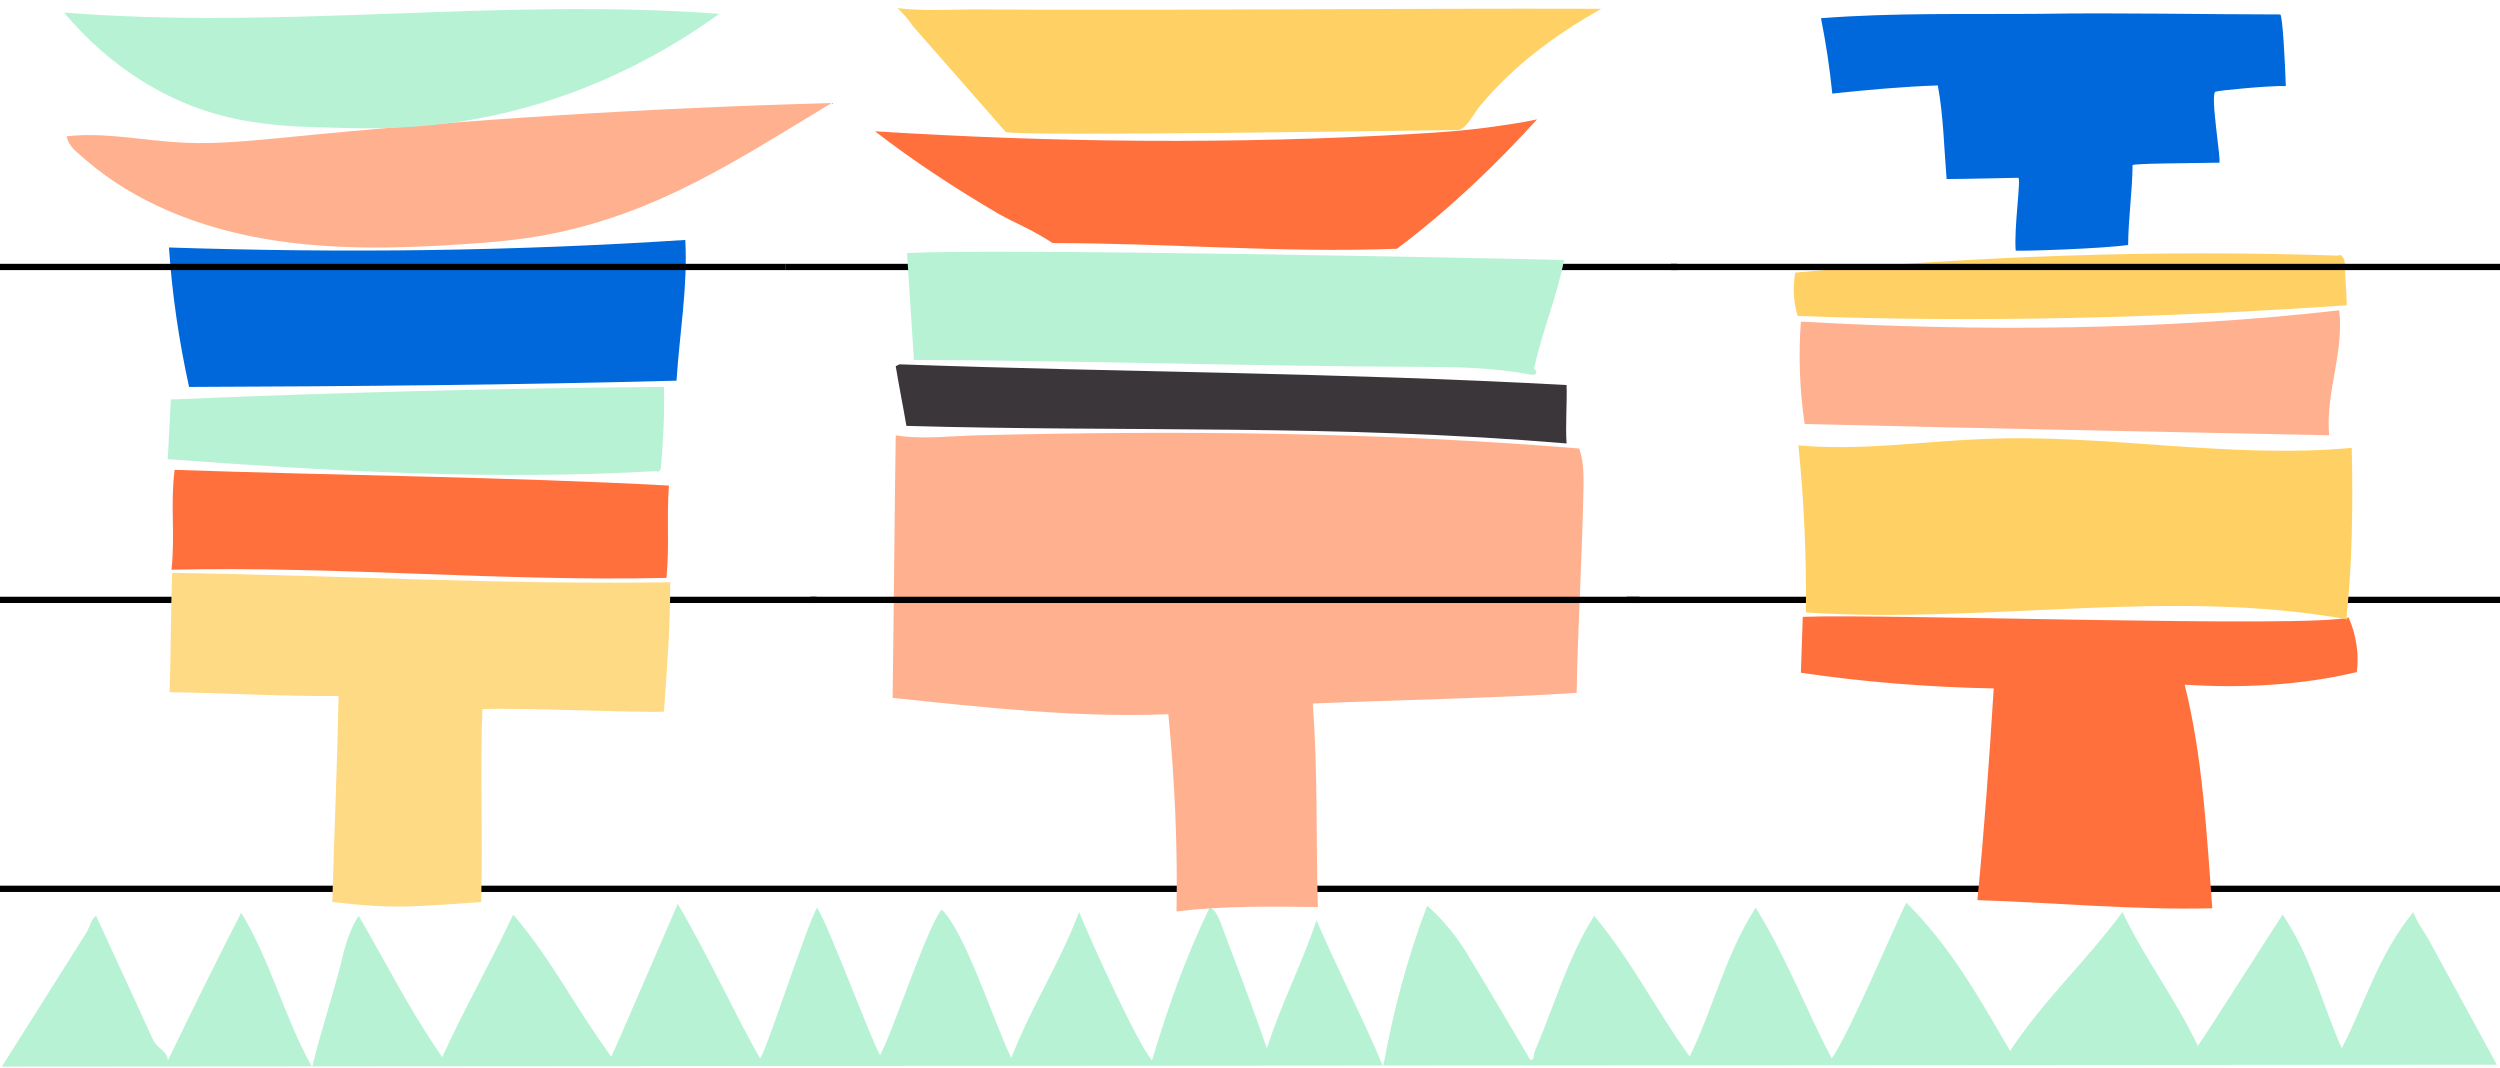
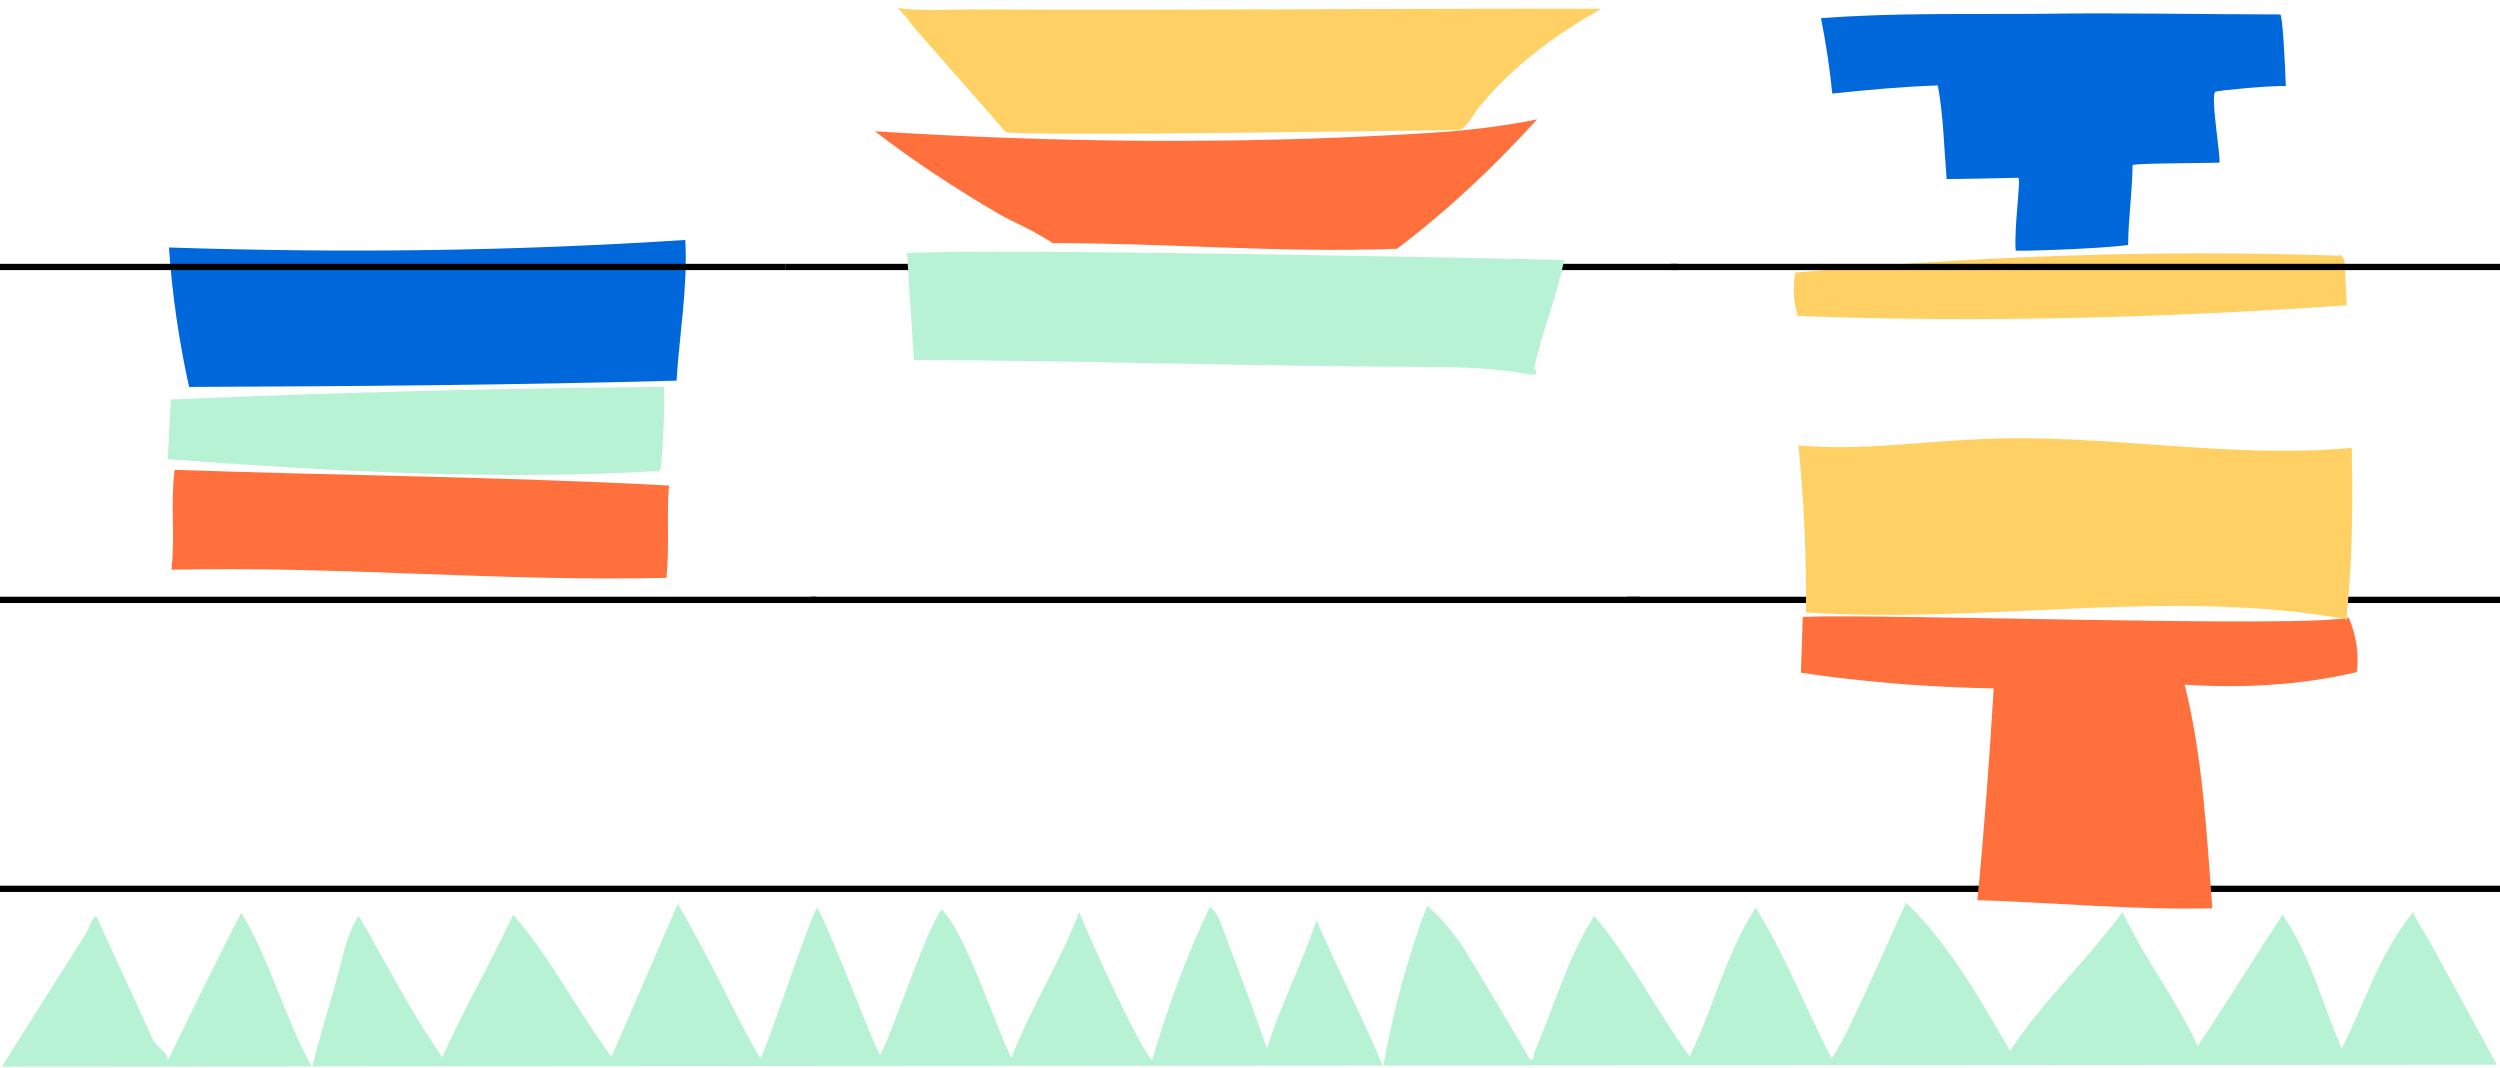
<svg xmlns="http://www.w3.org/2000/svg" viewBox="0 0 398 170">
  <g fill="none" fill-rule="evenodd">
    <path stroke="#000" d="M125 42.5h142m-8 53h139m-398 0h130m-130 46h398" />
    <path fill="#B7F2D4" fill-rule="nonzero" d="M397.5 169.5l-10.8-19.8c-.9-1.6-1.9-2.8-2.5-4.5-5.7 7-7.6 14.4-11.4 21.7-3.3-7.6-4.8-14.4-9.4-21.3-2.5 3.8-11.8 18.5-13.5 20.9-3.9-8.1-8.1-13.2-12-21.3-6 8.1-12.3 13.7-17.9 22.1-5-8.6-9.4-16.5-16.5-23.6-1.3 2.3-9.2 21.2-11.9 24.8-3.9-7.4-7.3-16.3-12.1-24-4.9 7.7-6.5 15.4-10.5 23.7-5.7-7.9-9-14.9-15.2-22.4-4.2 6.6-6.3 14.2-9.4 21.4-.3.7-.1 1.7-.8 1.5-3.2-5.4-6.4-10.9-9.7-16.3-1.6-2.8-4.2-6.1-6.7-8.2-3.2 8.4-5.4 16.8-7 25.6-3.3-7.9-7.3-15.5-10.6-23.3-2.5 7.4-5.5 12.9-7.9 20.4-2.1-6-4.3-11.9-6.6-17.9-.6-1.5-1.1-3.8-2.5-4.6-4 8.4-6.5 15.5-9.2 24.4-2.3-2.6-9.7-18.9-11.6-23.6-3.4 8.8-7.3 14.4-10.8 23.2-2.3-4.4-7.4-20.3-11.1-23.6-2.4 3-7.6 19.1-9.8 23.2-2-3.9-7.8-19.7-10-23.5-1.4 2-8.4 23.7-9.1 24-3.9-6.8-8.1-16.1-13.1-24.6-3.8 8.7-10.5 24.4-10.6 24.3-6-8.2-9.3-15.2-15.6-22.6-4.1 8.7-7.3 14-11.3 22.7-5.5-8-8.4-14.1-13.3-22.5-1.5 2.3-2.2 4.9-2.8 7.5-1.4 5.5-3.3 11.1-4.6 16.6-4.4-7.8-6.6-16.9-11.3-24.6-4 7.8-7.9 15.7-11.7 23.6.1-1.5-1.6-1.9-2.3-3.3-3-6.6-6.1-13.2-9.1-19.8-.7.4-1.1 1.9-1.5 2.6-4.5 7.1-9 14.3-13.5 21.4" />
-     <path fill="#FFDA85" fill-rule="nonzero" d="M27.4 91.2c-.2 5.8-.2 13.2-.4 19 8.5.1 18.4.7 26.9.6-.2 10.9-.7 21.9-1 32.8 10.1 1.2 13.5.7 23.7 0 .3-11.8-.2-20.3.2-30.7 4.7-.3 24.9.6 28.9.4.5-7.3 1-13.2 1-20.6-27.7.4-51.8-1.1-79.3-1.5z" />
    <path fill="#FF703D" fill-rule="nonzero" d="M106.5 77.3c-.4 5 .1 9.7-.4 14.7-26.7.6-52-1.9-78.8-1.3.6-5.6-.2-10.4.5-15.9 26 .9 52.5 1.1 78.7 2.5z" />
    <path fill="#B7F2D4" fill-rule="nonzero" d="M104.5 75c.3.3.7-.2.7-.5.4-4 .6-8.8.5-12.9-26.1.2-52.5.9-78.5 2-.2 3.2-.3 6.3-.5 9.5 25.7 1.9 52 3.4 77.8 1.9z" />
    <path fill="#0068DA" fill-rule="nonzero" d="M109.1 38.2c.4 7.6-.9 14.7-1.4 22.4-26.1.7-51.6.9-77.6 1-1.6-7.3-2.7-14.7-3.2-22.2 27.7.9 54.5.6 82.2-1.2z" />
-     <path fill="#FFB08E" fill-rule="nonzero" d="M251.4 71.4c.7 1.9.7 3.9.7 5.9-.2 10.9-.9 22.1-1.1 33-13.8.9-28.1 1.1-42 1.7.8 10.9.5 21.4.8 32.4-7.5-.1-15.1-.2-22.5.7.2-10.5-.3-21-1.3-31.4-14.5.6-29.5-1.1-43.9-2.6.2-13.9.3-27.9.5-41.8 4.1.7 8.9.1 13.1 0 31.7-.8 64-.5 95.7 2.1z" />
-     <path fill="#3B3639" fill-rule="nonzero" d="M143.2 58c36.3 1.3 69.6 1.3 106.2 3.3.1 2.8-.2 6.5 0 9.3-36.9-3.1-70.2-1.8-105.1-2.8-.5-3-1.2-6.4-1.7-9.5" />
    <path fill="#B7F2D4" fill-rule="nonzero" d="M249 41.4c-1.2 6.1-3.5 11.3-4.8 17.4.3-.1.5.5.3.7-.2.2-.7.2-1 .1-5.9-1.1-11.9-1.2-17.9-1.2-26.6-.1-53.5-1-80.1-1.1-.4-5.7-.7-11.3-1.1-17 13.9-.8 93 .8 104.6 1.1z" />
    <path fill="#FF703D" fill-rule="nonzero" d="M373.9 98.3c1.2 2.7 1.7 5.9 1.3 8.7-8.9 2.1-18.2 2.6-27.4 2 2.9 11.6 3.5 23.8 4.4 35.6-12.5.3-24.9-.9-37.4-1.3 1.1-11.2 1.9-22.4 2.6-33.7-10.3-.2-20.6-1-30.7-2.5.1-3 .2-5.9.3-8.9 13.8-.5 80.5 1.8 86.9.1z" />
    <path fill="#FFD164" fill-rule="nonzero" d="M373.5 98.1c0 .5 0 1.1-.1 1.6 1.1-9.1 1.2-19.2 1-28.4-19.6 1.8-39.3-2.3-58.9-1.4-9.9.4-19.4 1.9-29.2 1 .9 8.8 1.3 17.7 1.2 26.6 28.7 1.9 57.8-4 86.2 1.1-.2-.6.2 0-.2-.5zm-1.3-57.4c.6-.4 1.1.6 1.1 1.3 0 2.2.3 4.5.3 6.6-29 2-58.3 2.8-87.4 1.7-.7-2.2-.8-4.6-.4-6.9 28.7-2.6 57.5-3.7 86.4-2.7z" />
-     <path fill="#FFB08E" fill-rule="nonzero" d="M372.4 49.4c.8 6.8-2.2 13.1-1.6 19.9-27.7-.6-55.8-1.1-83.5-1.8-.8-5.4-1-10.9-.6-16.3 28.3 1.6 57.6 1.4 85.7-1.8zm-240-33c-29.1.8-58.1 2.6-87.1 5.5-5.4.5-10.9 1.1-16.3.8-6.1-.3-12.3-1.7-18.4-1 .4 1.8 1.7 2.5 3.1 3.8 7.9 6.8 18 10.7 28.3 12.5 10.3 1.8 20.9 1.6 31.4.9 4.7-.3 9.4-.7 14-1.6 17.4-3.4 29.9-11.8 45-20.9z" />
-     <path fill="#B7F2D4" fill-rule="nonzero" d="M114.5 2.2C100.4 12.4 84.3 18.5 68 20c-5.3.5-10.6.5-15.9.3-5.4-.1-10.7-.4-16-1.7-9.7-2.3-18.9-8.2-25.9-16.6 35.3 2.8 68.9-2.4 104.3.2z" />
    <path fill="#FF703D" fill-rule="nonzero" d="M244.7 19c-6.8 7.5-14.2 14.5-22.3 20.6-18.7.7-36.1-.9-54.8-.9-3.9-2.5-5.9-3.1-8.7-4.7-6.8-4-13.4-8.3-19.6-13.1 28.6 1.8 57.4 2.1 86 .4 3.8-.2 7.7-.5 11.5-1 2.7-.4 5.2-.7 7.9-1.3z" />
    <path fill="#FFD164" fill-rule="nonzero" d="M145.2 4c-.6-1-1.5-1.9-2.3-2.7 4.1.5 8.2.2 12.3.2 33.7.2 66.3-.2 99.7-.1-7.5 4.3-13.8 8.9-19.4 15.6-.9 1.1-2.1 3.7-3.5 3.7-3.1 0-70.8 1.1-71.9.3L145.2 4z" />
    <path stroke="#000" d="M0 42.5h125m141 0h132m-269 53h132" />
    <path fill="#0068DA" fill-rule="nonzero" d="M363 2.3c.4 0 .8 8.1.9 11.4-2.4-.1-10.8.7-11.2.9-.9.4 1 11.3.6 11.3-4.8.1-13.8.1-13.8.4 0 3.7-.7 8.9-.7 12.7-4.2.6-16.8 1-17.9.9-.3-3.6.9-11.6.4-11.6-.1 0-8.3.2-11.4.2-.4-4.8-.5-10.1-1.4-14.9-5.7.2-11.2.7-16.8 1.3-.4-4-1-8-1.8-12 11.6-.9 23.3-.6 35-.7 12-.2 27 .1 38.1.1z" />
  </g>
</svg>